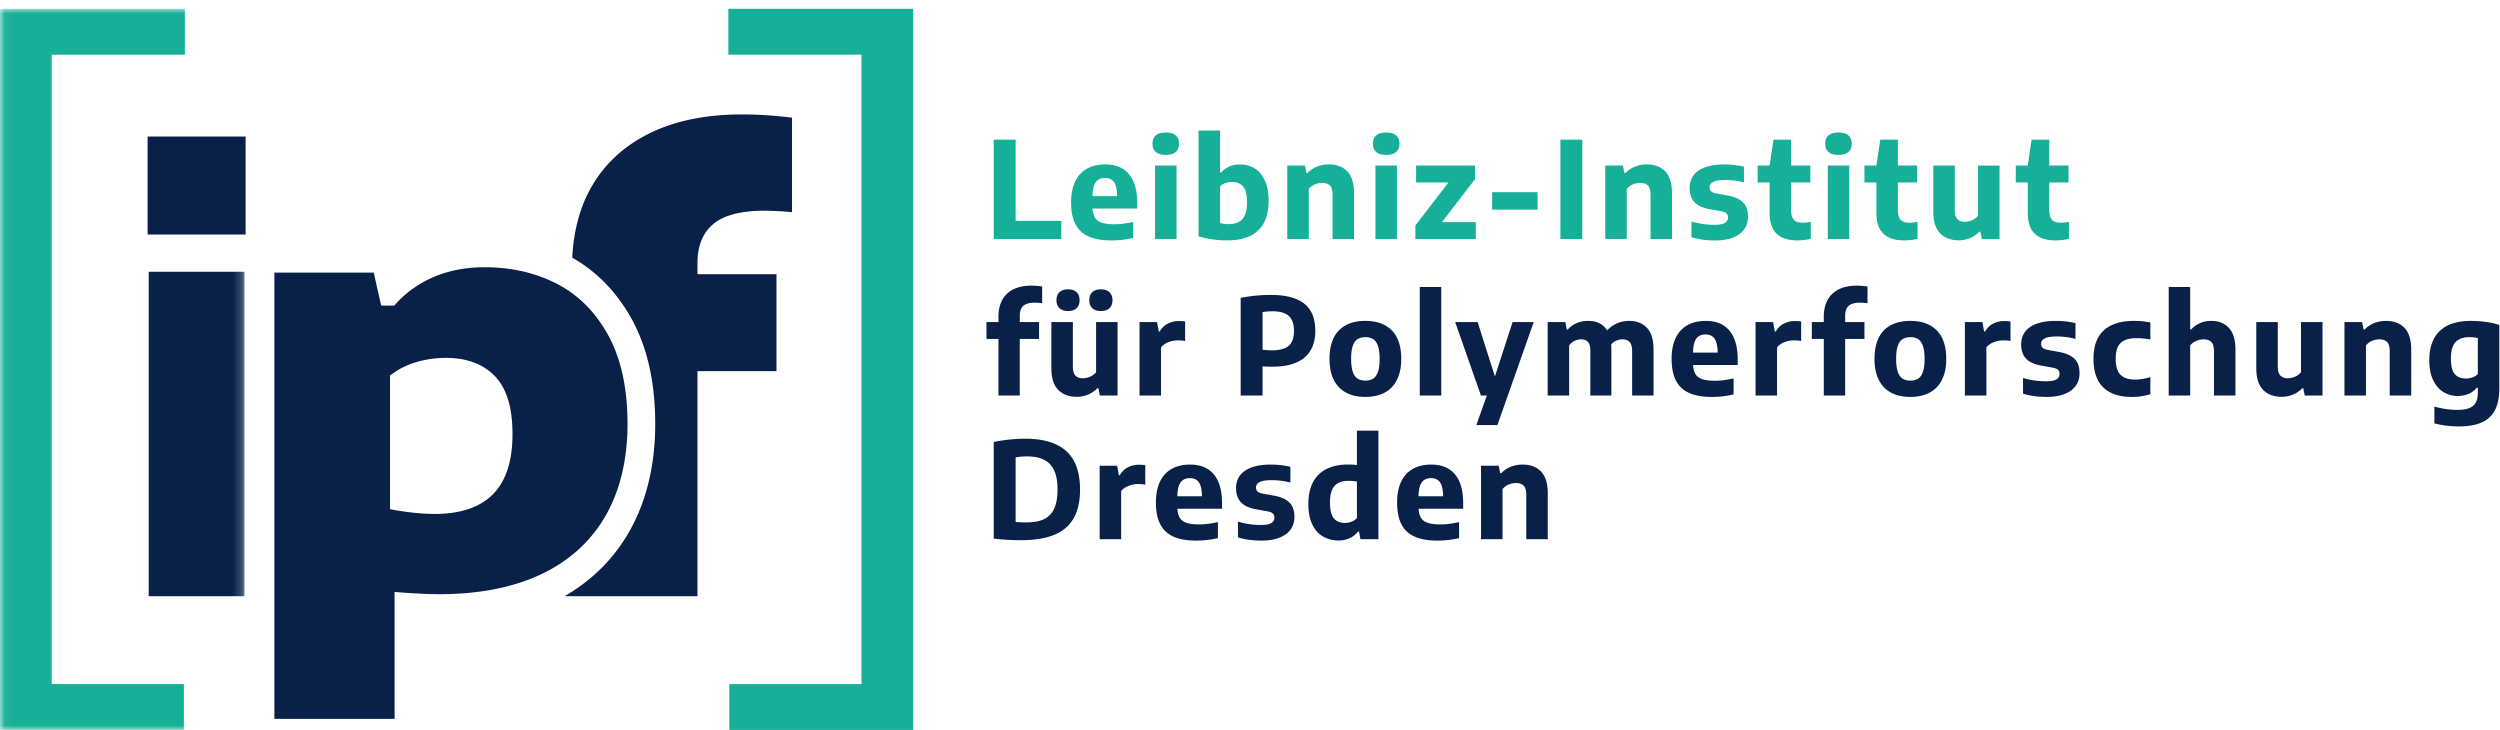
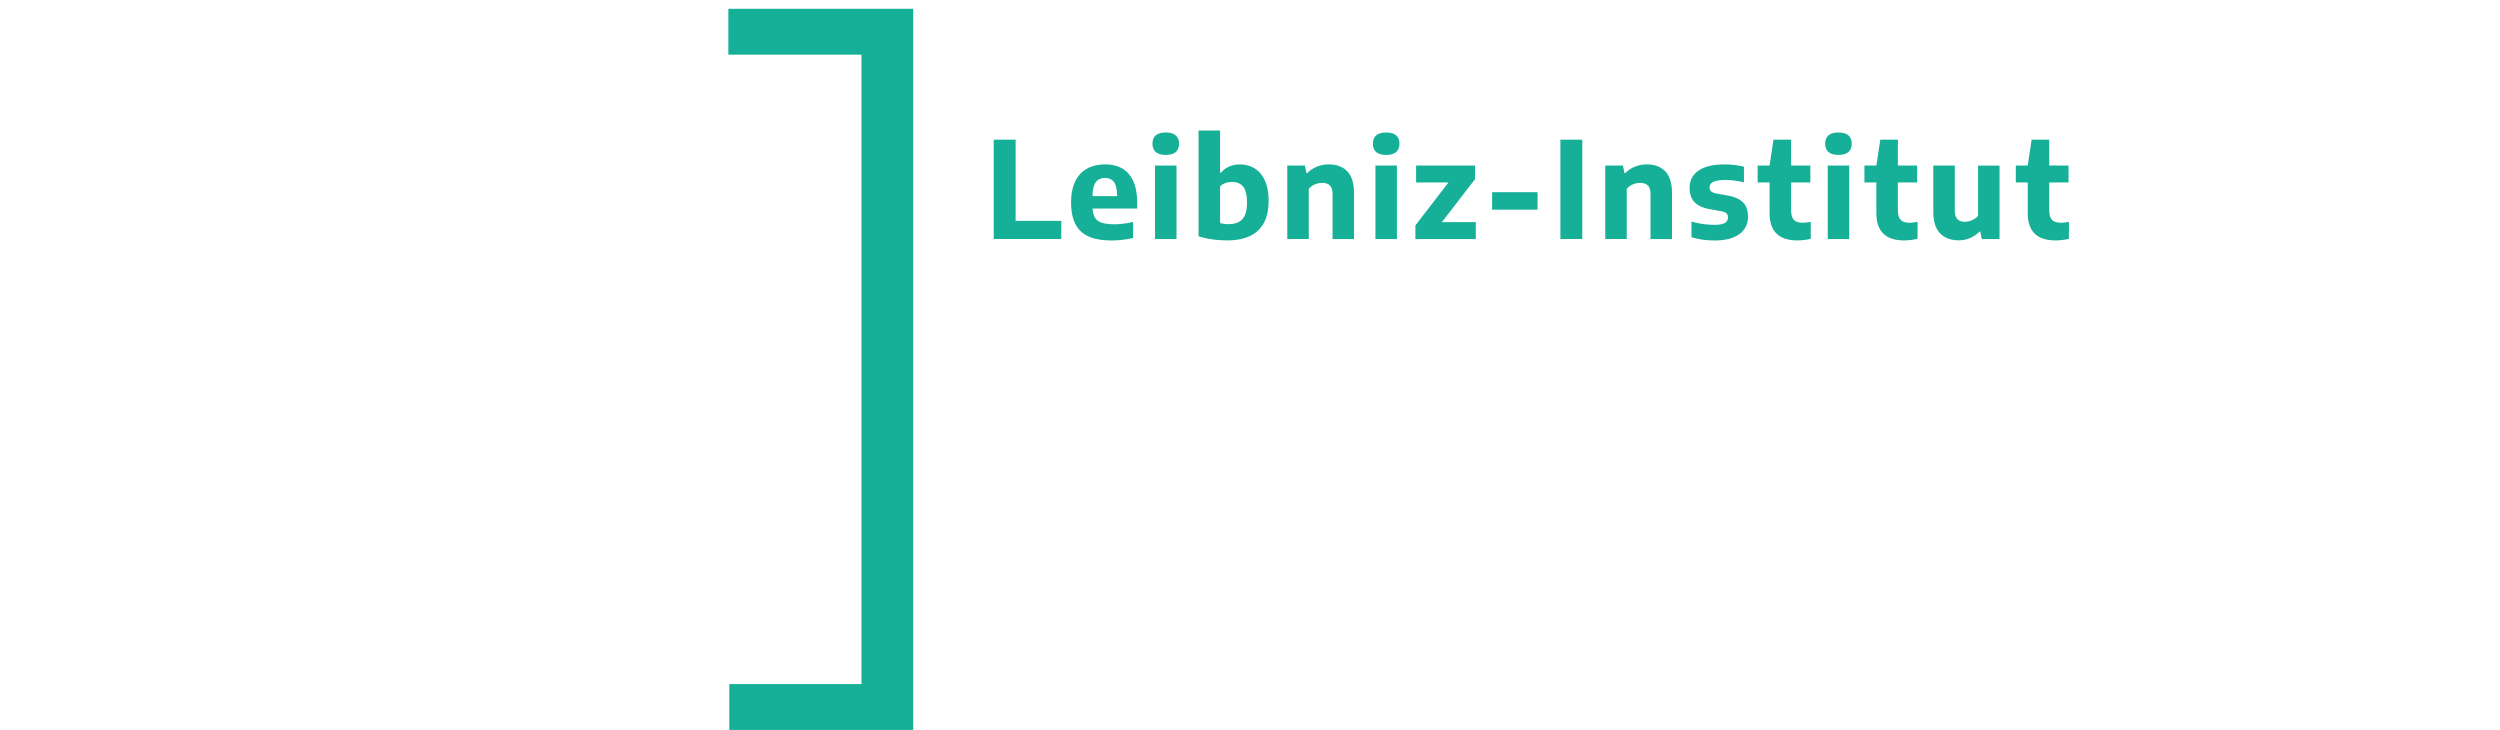
<svg xmlns="http://www.w3.org/2000/svg" xmlns:xlink="http://www.w3.org/1999/xlink" width="274" height="80" viewBox="0 0 274 80">
  <title>IPF_Logo</title>
  <defs>
-     <path id="a" d="M.06.967h26.737V80H.06z" />
-   </defs>
+     </defs>
  <g fill="none" fill-rule="evenodd">
    <path fill="#16AF97" d="M108.913 26.198V15.305h2.399v8.9h5.005v1.993h-7.404M124.636 22.857h-4.889c.024.432.118.771.277 1.019.158.248.409.427.748.538.342.109.799.166 1.382.166.616 0 1.291-.086 2.032-.258v1.759a10.5 10.5 0 0 1-2.362.272c-1.025 0-1.862-.146-2.514-.438a2.909 2.909 0 0 1-1.447-1.359c-.313-.612-.47-1.41-.47-2.391 0-.884.148-1.636.438-2.255a3.075 3.075 0 0 1 1.277-1.41c.56-.319 1.237-.48 2.032-.48 1.138 0 2.006.361 2.602 1.079.594.719.894 1.765.894 3.14v.618zm-4.534-2.892c-.226.303-.347.814-.362 1.53h2.701c-.012-.721-.128-1.234-.345-1.535-.216-.302-.546-.453-.982-.453-.451 0-.787.153-1.012.458zM126.677 16.66c-.242-.211-.364-.514-.364-.905 0-.398.121-.704.358-.914.244-.211.608-.317 1.099-.317.485 0 .85.106 1.087.317.24.21.367.516.367.914 0 .391-.127.694-.367.905-.237.21-.602.317-1.087.317s-.849-.107-1.093-.317zm-.085 9.538h2.356v-8.052h-2.356v8.052zM132.856 26.231a8.651 8.651 0 0 1-1.494-.335V14.304h2.358v4.622h.107c.236-.289.531-.512.884-.67a2.915 2.915 0 0 1 1.199-.235c.585 0 1.112.142 1.583.427.471.284.848.725 1.127 1.321.279.597.42 1.343.42 2.242 0 1.429-.382 2.507-1.138 3.238-.757.731-1.897 1.097-3.413 1.097-.545 0-1.088-.038-1.633-.115m3.321-2.226c.327-.373.492-.976.492-1.81 0-.829-.142-1.412-.422-1.748-.282-.337-.69-.505-1.225-.505-.252 0-.491.04-.72.121a1.503 1.503 0 0 0-.582.365v4.018c.294.079.609.118.947.118.676 0 1.182-.186 1.51-.559M141.085 18.146h1.936l.162.817h.113a2.975 2.975 0 0 1 1.043-.699 3.495 3.495 0 0 1 1.319-.244c.847 0 1.518.256 2.008.766.489.511.736 1.31.736 2.4v5.012h-2.355v-4.873c0-.466-.097-.796-.287-.989-.19-.195-.472-.291-.847-.291-.279 0-.55.057-.814.17a1.65 1.65 0 0 0-.658.493v5.49h-2.356v-8.052M150.834 16.66c-.243-.211-.364-.514-.364-.905 0-.398.119-.704.36-.914.24-.211.605-.317 1.098-.317.486 0 .847.106 1.088.317.242.21.363.516.363.914 0 .391-.121.694-.363.905-.241.21-.602.317-1.088.317-.486 0-.851-.107-1.094-.317zm-.085 9.538h2.354v-8.052h-2.354v8.052zM158.035 24.344h3.712v1.854h-6.618v-1.493L158.75 20h-3.546v-1.854h6.461v1.487l-3.63 4.711M163.535 22.982h4.984v-1.914h-4.984zM171.019 26.197h2.4V15.305h-2.4zM175.937 18.146h1.935l.162.817h.11a2.99 2.99 0 0 1 1.047-.699 3.484 3.484 0 0 1 1.317-.244c.849 0 1.518.256 2.01.766.491.511.733 1.31.733 2.4v5.012h-2.353v-4.873c0-.466-.097-.796-.288-.989-.19-.195-.473-.291-.845-.291-.282 0-.552.057-.819.17a1.643 1.643 0 0 0-.654.493v5.49h-2.355v-8.052M185.386 26v-1.722a8.75 8.75 0 0 0 2.549.36c.51 0 .878-.067 1.106-.202a.647.647 0 0 0 .343-.593c0-.2-.054-.354-.162-.456-.108-.104-.297-.182-.567-.236l-1.301-.235c-.752-.138-1.301-.397-1.65-.777-.35-.379-.522-.894-.522-1.541 0-.527.139-.98.419-1.366.28-.385.703-.684 1.271-.894.565-.211 1.268-.317 2.107-.317.383 0 .762.021 1.137.066.379.044.714.105 1.02.183v1.723a8.021 8.021 0 0 0-2.09-.264c-1.117 0-1.678.27-1.678.81a.57.57 0 0 0 .166.427c.111.108.295.185.557.235l1.301.236c.746.141 1.296.392 1.652.754.355.36.535.884.535 1.572 0 .533-.141.995-.428 1.382-.279.388-.69.687-1.232.895-.543.209-1.192.313-1.947.313-.956 0-1.818-.118-2.586-.353M198.46 24.314v1.863c-.495.112-.992.17-1.488.17-.99 0-1.743-.246-2.255-.737-.513-.49-.77-1.252-.77-2.282V20h-1.309v-1.854h1.309l.427-2.84h1.93v2.84h2.11V20h-2.11v2.96c0 .363.043.651.137.861a.834.834 0 0 0 .418.452c.189.092.443.137.755.137.207 0 .489-.033.846-.096M200.405 16.66c-.242-.211-.364-.514-.364-.905 0-.398.122-.704.361-.914.241-.211.606-.317 1.098-.317.485 0 .848.106 1.087.317.242.21.363.516.363.914 0 .391-.121.694-.363.905-.239.21-.602.317-1.087.317-.486 0-.852-.107-1.095-.317zm-.084 9.538h2.356v-8.052h-2.356v8.052zM210.163 24.314v1.863c-.497.112-.992.17-1.486.17-.991 0-1.745-.246-2.256-.737-.513-.49-.77-1.252-.77-2.282V20h-1.309v-1.854h1.309l.428-2.84h1.928v2.84h2.111V20h-2.111v2.96c0 .363.043.651.138.861a.82.82 0 0 0 .418.452c.186.092.438.137.753.137.209 0 .489-.033.847-.096M212.64 25.577c-.499-.509-.749-1.308-.749-2.395v-5.036h2.356v4.88c0 .461.094.79.283.986.188.196.461.294.814.294.259 0 .526-.055.786-.168.266-.113.485-.276.665-.487v-5.505h2.354v8.052h-1.945l-.158-.809h-.098c-.31.315-.657.55-1.043.71-.384.16-.795.239-1.23.239-.86 0-1.537-.254-2.035-.761M226.755 24.314v1.863c-.498.112-.995.17-1.488.17-.992 0-1.745-.246-2.255-.737-.515-.49-.771-1.252-.771-2.282V20h-1.309v-1.854h1.309l.425-2.84h1.931v2.84h2.114V20h-2.114v2.96c0 .363.044.651.136.861.09.211.229.363.418.452.188.092.443.137.756.137.205 0 .488-.033.848-.096" />
-     <path d="M112.159 33.519c-.262.227-.392.589-.392 1.084v.692h2.118v1.855h-2.118v6.198h-2.337V37.15h-1.313v-1.855h1.313v-.581c0-.717.139-1.329.414-1.836a2.758 2.758 0 0 1 1.226-1.168c.54-.268 1.197-.405 1.972-.405.402 0 .795.031 1.178.089v1.84a5.628 5.628 0 0 0-.817-.059c-.568 0-.982.115-1.244.344M115.975 42.726c-.498-.508-.746-1.307-.746-2.396v-5.034h2.355v4.878c0 .463.094.792.282.988.188.196.455.294.814.294.26 0 .524-.056.787-.168.266-.114.487-.276.664-.487v-5.505h2.354v8.052h-1.942l-.163-.81h-.096a3.106 3.106 0 0 1-2.273.95c-.86 0-1.537-.254-2.036-.762m.142-8.95c-.22-.21-.329-.5-.329-.872 0-.373.109-.666.329-.877.222-.211.537-.316.942-.316.407 0 .723.105.94.316.218.211.322.504.322.877 0 .372-.105.662-.326.872-.22.208-.533.313-.936.313-.405 0-.72-.105-.942-.313m3.6 0c-.22-.21-.329-.5-.329-.872 0-.373.109-.666.326-.877.218-.211.531-.316.939-.316.406 0 .719.105.943.316.219.211.331.504.331.877 0 .372-.112.662-.331.872-.224.208-.537.313-.943.313-.402 0-.715-.105-.936-.313M124.892 35.296h1.922l.184 1.037h.111c.221-.387.517-.676.882-.864.367-.19.785-.283 1.252-.283.236 0 .45.018.648.058v2.128a4.064 4.064 0 0 0-.794-.066c-.36 0-.711.068-1.054.206a1.844 1.844 0 0 0-.796.565v5.271h-2.355v-8.052M135.977 32.647a17.203 17.203 0 0 1 3.297-.324c1.639 0 2.864.317 3.668.956.808.638 1.212 1.631 1.212 2.98 0 1.296-.396 2.275-1.19 2.937-.797.663-1.974.995-3.534.995-.221 0-.572-.01-1.055-.03v3.188h-2.398V32.647zm5.276 5.247c.379-.335.566-.874.566-1.619 0-.752-.187-1.298-.566-1.643-.377-.342-.963-.514-1.756-.514-.404 0-.776.028-1.122.089v4.122c.358.043.718.066 1.076.066.824 0 1.425-.168 1.802-.501zM147.545 43.039a3.16 3.16 0 0 1-1.357-1.394c-.314-.623-.472-1.388-.472-2.302 0-1.383.341-2.424 1.021-3.123.684-.7 1.651-1.05 2.909-1.05 1.251 0 2.219.351 2.904 1.052.682.703 1.027 1.738 1.027 3.108 0 .917-.16 1.688-.478 2.31a3.124 3.124 0 0 1-1.351 1.399c-.587.31-1.288.462-2.102.462-.816 0-1.513-.152-2.101-.462m2.96-1.545c.227-.149.4-.395.521-.74.12-.347.18-.814.18-1.403 0-.598-.06-1.075-.18-1.428-.121-.353-.296-.604-.523-.75-.228-.148-.516-.221-.857-.221-.345 0-.631.073-.858.221-.228.146-.403.393-.523.739-.12.345-.18.816-.18 1.41 0 .598.06 1.073.18 1.424s.294.599.52.748c.225.146.512.219.861.219s.634-.073.859-.219M155.607 43.348h2.357V31.453h-2.357zM165.781 35.296h2.318l-3.983 11.291h-2.311l1.156-3.239h-.65l-2.825-8.052h2.46l1.897 5.968 1.938-5.968M180.509 35.935c.478.512.72 1.314.72 2.407v5.006h-2.348v-4.881c0-.456-.093-.782-.274-.979-.186-.195-.441-.295-.77-.295-.235 0-.463.048-.687.137-.22.091-.407.23-.567.417.018.162.024.335.024.522v5.079h-2.305v-4.881c0-.46-.084-.789-.255-.983-.173-.192-.425-.291-.751-.291-.252 0-.496.059-.733.17a1.45 1.45 0 0 0-.584.503v5.482h-2.357v-8.053h1.936l.16.817h.114c.571-.628 1.327-.942 2.257-.942.449 0 .846.084 1.196.255.352.17.636.432.851.79.334-.358.71-.62 1.128-.79a3.352 3.352 0 0 1 1.286-.255c.826 0 1.476.256 1.959.765M190.452 40.007h-4.888c.024.431.117.77.275 1.018.161.248.41.428.748.538.34.109.799.166 1.385.166.613 0 1.29-.085 2.029-.258v1.759c-.784.182-1.569.272-2.36.272-1.027 0-1.865-.145-2.515-.438a2.916 2.916 0 0 1-1.447-1.358c-.313-.612-.47-1.411-.47-2.392 0-.883.145-1.636.438-2.255a3.085 3.085 0 0 1 1.277-1.41c.561-.319 1.239-.478 2.03-.478 1.141 0 2.009.359 2.602 1.078.598.718.896 1.764.896 3.139v.619zm-4.535-2.893c-.226.304-.344.814-.36 1.531h2.701c-.015-.722-.131-1.233-.349-1.536-.212-.301-.539-.452-.982-.452-.447 0-.784.154-1.01.457zM192.409 35.296h1.922l.183 1.037h.113c.22-.387.515-.676.88-.864.368-.19.787-.283 1.255-.283.233 0 .451.018.645.058v2.128a4.05 4.05 0 0 0-.796-.066c-.356 0-.708.068-1.05.206-.344.136-.61.326-.797.565v5.271h-2.355v-8.052M202.617 33.519c-.259.227-.388.589-.388 1.084v.692h2.114v1.855h-2.114v6.198h-2.341V37.15h-1.313v-1.855h1.313v-.581c0-.717.139-1.329.414-1.836a2.786 2.786 0 0 1 1.227-1.168c.54-.268 1.2-.405 1.972-.405.402 0 .794.031 1.178.089v1.84a5.646 5.646 0 0 0-.819-.059c-.566 0-.981.115-1.243.344M207.271 43.039a3.143 3.143 0 0 1-1.351-1.394c-.317-.623-.475-1.388-.475-2.302 0-1.383.343-2.424 1.021-3.123.684-.7 1.654-1.05 2.908-1.05s2.22.351 2.904 1.052c.686.703 1.03 1.738 1.03 3.108 0 .917-.16 1.688-.478 2.31a3.14 3.14 0 0 1-1.351 1.399c-.587.31-1.291.462-2.105.462-.811 0-1.514-.152-2.103-.462m2.964-1.545c.227-.149.399-.395.52-.74.122-.347.18-.814.18-1.403 0-.598-.058-1.075-.18-1.428-.121-.353-.293-.604-.523-.75-.227-.148-.512-.221-.858-.221-.343 0-.628.073-.857.221-.227.146-.404.393-.522.739-.118.345-.179.816-.179 1.41 0 .598.061 1.073.179 1.424s.293.599.52.748c.225.146.512.219.859.219.348 0 .637-.073.861-.219M215.351 35.296h1.923l.183 1.037h.11c.221-.387.515-.676.882-.864.369-.19.786-.283 1.255-.283.233 0 .451.018.645.058v2.128a4.04 4.04 0 0 0-.795-.066c-.357 0-.708.068-1.05.206a1.848 1.848 0 0 0-.797.565v5.271h-2.356v-8.052M221.726 43.15v-1.723c.792.24 1.644.361 2.548.361.509 0 .877-.068 1.107-.204a.648.648 0 0 0 .343-.591c0-.201-.056-.354-.163-.457-.107-.103-.296-.181-.566-.234l-1.304-.236c-.753-.139-1.3-.397-1.649-.777-.348-.381-.523-.894-.523-1.542 0-.526.14-.98.419-1.366.28-.385.705-.684 1.269-.894.57-.211 1.272-.316 2.11-.316.387 0 .764.021 1.137.065.379.044.717.106 1.02.184v1.722a7.999 7.999 0 0 0-2.09-.264c-1.119 0-1.678.27-1.678.809 0 .179.055.32.166.428.109.107.293.186.557.236l1.303.235c.744.142 1.294.393 1.651.754.354.361.534.885.534 1.573 0 .534-.143.995-.424 1.382-.282.388-.695.686-1.236.895-.542.209-1.191.312-1.946.312-.957 0-1.819-.118-2.585-.352M230.519 42.461c-.715-.694-1.072-1.737-1.072-3.126 0-1.397.378-2.442 1.137-3.132.758-.689 1.857-1.033 3.295-1.033.667 0 1.269.062 1.801.184v1.862a7.61 7.61 0 0 0-1.48-.153c-.543 0-.985.074-1.328.227a1.482 1.482 0 0 0-.752.726c-.161.33-.24.765-.24 1.299 0 .809.169 1.393.518 1.751.35.358.883.537 1.605.537.252 0 .506-.02.768-.062.26-.042.563-.109.909-.203V43.2a6.545 6.545 0 0 1-2.044.302c-1.365 0-2.405-.347-3.117-1.041M237.69 31.454h2.354v4.651h.111c.277-.304.598-.536.974-.695.37-.16.785-.24 1.243-.24.795 0 1.433.256 1.913.766.482.511.72 1.311.72 2.4v5.012h-2.355v-4.857c0-.472-.096-.805-.286-1.002-.188-.197-.473-.295-.845-.295-.277 0-.549.058-.815.169-.267.115-.487.28-.66.494v5.491h-2.354V31.454M248.036 42.726c-.5-.508-.748-1.307-.748-2.396v-5.034h2.357v4.878c0 .463.094.792.283.988.189.196.458.294.811.294.262 0 .525-.056.789-.168.266-.114.488-.276.662-.487v-5.505h2.357v8.052h-1.944l-.165-.81h-.092a3.136 3.136 0 0 1-1.042.711c-.387.16-.796.239-1.233.239-.858 0-1.537-.254-2.035-.762M256.952 35.296h1.936l.162.816h.113a2.99 2.99 0 0 1 1.043-.698c.4-.162.843-.243 1.317-.243.849 0 1.519.255 2.008.764.494.512.739 1.311.739 2.4v5.013h-2.357v-4.873c0-.467-.098-.797-.285-.991-.193-.193-.473-.291-.849-.291-.278 0-.549.059-.816.17a1.662 1.662 0 0 0-.655.495v5.49h-2.356v-8.052M266.808 46.403v-1.841c.87.241 1.709.361 2.517.361.531 0 .963-.064 1.288-.191.328-.128.572-.33.726-.608.156-.277.232-.645.232-1.1v-.537h-.11c-.235.289-.53.513-.888.674a2.91 2.91 0 0 1-1.195.238 2.998 2.998 0 0 1-1.573-.426c-.472-.285-.849-.721-1.132-1.307-.285-.587-.423-1.314-.423-2.183 0-1.402.382-2.473 1.149-3.209.765-.736 1.907-1.104 3.43-1.104.529 0 1.07.038 1.625.114a8.338 8.338 0 0 1 1.472.328v6.978c0 .966-.16 1.756-.482 2.367a2.926 2.926 0 0 1-1.453 1.346c-.648.287-1.474.431-2.479.431-.974 0-1.871-.112-2.704-.331m4.174-5.039c.229-.081.427-.202.589-.365v-3.945a4.294 4.294 0 0 0-.951-.101c-.666 0-1.166.183-1.5.555-.334.37-.5.962-.5 1.776 0 .811.139 1.38.418 1.708.281.329.691.493 1.229.493.246 0 .485-.04.715-.121M108.914 59.029V48.444c.51-.112 1.069-.2 1.684-.264a17.02 17.02 0 0 1 1.777-.097c1.997 0 3.493.457 4.497 1.367.998.909 1.5 2.309 1.5 4.199 0 1.295-.238 2.353-.713 3.172-.478.82-1.19 1.422-2.143 1.807-.952.385-2.159.578-3.62.578-1.042 0-2.035-.059-2.982-.177m5.514-2.133a2.325 2.325 0 0 0 1.11-1.158c.244-.529.369-1.229.369-2.096 0-.858-.126-1.555-.375-2.087a2.337 2.337 0 0 0-1.113-1.167c-.493-.245-1.123-.368-1.884-.368-.387 0-.792.037-1.222.11v7.073c.316.034.715.053 1.208.053.775 0 1.411-.121 1.907-.36M120.522 51.043h1.919l.186 1.038h.11c.221-.388.515-.676.885-.865.365-.19.785-.283 1.252-.283.233 0 .449.019.647.059v2.128a3.994 3.994 0 0 0-.794-.067c-.36 0-.71.069-1.054.206-.344.137-.61.326-.794.565v5.272h-2.357v-8.053M133.933 55.755h-4.888c.022.431.116.771.274 1.018.16.247.41.427.748.538.34.109.799.166 1.384.166a9.01 9.01 0 0 0 2.03-.258v1.759a10.46 10.46 0 0 1-2.359.272c-1.027 0-1.864-.146-2.516-.438a2.913 2.913 0 0 1-1.445-1.359c-.315-.613-.473-1.41-.473-2.391 0-.883.148-1.636.439-2.255.293-.621.719-1.092 1.278-1.41.558-.319 1.238-.48 2.03-.48 1.14 0 2.005.361 2.603 1.079.596.719.895 1.765.895 3.139v.62zm-4.536-2.893c-.226.303-.343.814-.361 1.53h2.699c-.013-.722-.127-1.233-.342-1.536-.216-.3-.543-.452-.986-.452-.447 0-.783.153-1.01.458zM135.679 58.897v-1.723a8.713 8.713 0 0 0 2.545.361c.51 0 .88-.067 1.107-.203a.644.644 0 0 0 .344-.592c0-.2-.055-.354-.163-.456-.112-.103-.297-.182-.569-.235l-1.301-.236c-.751-.138-1.301-.397-1.649-.777-.347-.379-.523-.893-.523-1.541 0-.526.142-.98.421-1.366.28-.385.703-.684 1.27-.894.568-.212 1.265-.317 2.108-.317.382 0 .762.021 1.136.065.377.044.715.106 1.021.184v1.723a8.014 8.014 0 0 0-2.092-.264c-1.118 0-1.677.269-1.677.81a.58.58 0 0 0 .164.427c.114.108.297.186.558.236l1.303.235c.743.142 1.296.393 1.651.754.354.36.535.884.535 1.572 0 .533-.142.995-.425 1.382-.282.388-.694.687-1.239.896-.539.208-1.187.311-1.941.311-.959 0-1.823-.117-2.584-.352M145.024 58.815c-.498-.279-.891-.717-1.185-1.314-.295-.595-.443-1.351-.443-2.262 0-1.409.377-2.483 1.123-3.222.748-.737 1.835-1.106 3.265-1.106.334 0 .645.019.936.059v-3.769h2.354v11.894h-1.972l-.148-.839h-.11a2.465 2.465 0 0 1-.902.718 2.858 2.858 0 0 1-1.238.262 3.353 3.353 0 0 1-1.68-.421m3.109-1.637c.234-.091.427-.227.587-.408v-3.983a4.618 4.618 0 0 0-.929-.087c-.687 0-1.196.185-1.525.555-.332.371-.499.971-.499 1.801 0 .829.138 1.413.42 1.75.281.339.685.509 1.207.509.256 0 .502-.047.739-.137M160.363 55.755h-4.886c.022.431.116.771.276 1.018.158.247.408.427.747.538.337.109.798.166 1.385.166.61 0 1.29-.086 2.03-.258v1.759c-.786.181-1.571.272-2.363.272-1.025 0-1.865-.146-2.514-.438-.65-.292-1.133-.744-1.443-1.359-.317-.613-.473-1.41-.473-2.391 0-.883.145-1.636.437-2.255.292-.621.717-1.092 1.278-1.41.558-.319 1.234-.48 2.033-.48 1.137 0 2.004.361 2.6 1.079.596.719.893 1.765.893 3.139v.62zm-4.534-2.893c-.226.303-.344.814-.362 1.53h2.702c-.015-.722-.129-1.233-.348-1.536-.211-.3-.541-.452-.984-.452-.446 0-.781.153-1.008.458zM162.319 51.043h1.936l.162.817h.111a2.989 2.989 0 0 1 1.046-.698 3.475 3.475 0 0 1 1.319-.244c.846 0 1.516.255 2.009.766.488.51.734 1.31.734 2.399v5.013h-2.355v-4.874c0-.466-.096-.796-.285-.989-.191-.194-.474-.292-.848-.292-.278 0-.55.058-.817.171a1.63 1.63 0 0 0-.654.493v5.491h-2.358v-8.053M16.176 25.706h10.743V14.963H16.176zM66.369 56.532c1.596-2.787 2.408-6.182 2.408-10.092 0-3.87-.711-7.129-2.108-9.681-1.385-2.535-3.268-4.432-5.595-5.635-2.346-1.218-5.021-1.834-7.952-1.834-2.045 0-3.918.354-5.56 1.056-1.637.7-3.033 1.688-4.155 2.935l-.194.215h-1.436l-.815-3.619H30.071v48.908h13.174V64.874l.703.056c1.683.128 3.101.193 4.223.193 4.355 0 8.129-.747 11.211-2.218 3.047-1.459 5.397-3.603 6.987-6.373M54.03 54.166c-1.419 1.434-3.56 2.161-6.365 2.161-1.166 0-2.452-.112-3.821-.332l-1.098-.18V41.134l.583-.387c.742-.501 1.623-.888 2.61-1.146a11.48 11.48 0 0 1 2.93-.377c2.309 0 4.124.688 5.407 2.043 1.276 1.357 1.893 3.428 1.893 6.336 0 2.922-.719 5.131-2.139 6.563" fill="#092048" />
-     <path d="M86.804 23.256v-10.36a43.508 43.508 0 0 0-5.522-.354c-3.896 0-7.284.692-10.066 2.058-2.77 1.357-4.914 3.32-6.362 5.832-1.271 2.194-1.988 4.82-2.134 7.809 2.726 1.549 4.931 3.833 6.55 6.794 1.689 3.089 2.544 6.927 2.544 11.405 0 4.544-.969 8.54-2.881 11.88-1.68 2.927-4.048 5.284-7.05 7.023h14.562V40.675h8.658v-10.62h-8.658v-1.242c0-1.903.603-3.351 1.789-4.307 1.165-.936 3.024-1.412 5.532-1.412.903 0 1.924.056 3.038.162" fill="#092048" />
    <mask id="b" fill="#fff">
      <use xlink:href="#a" />
    </mask>
    <path fill="#092048" mask="url(#b)" d="M16.297 65.344h10.5V29.786h-10.5z" />
-     <path fill="#16AF97" mask="url(#b)" d="M0 80V.967h20.262v5.027H5.669v68.98h14.485V80H0" />
    <path fill="#16AF97" d="M79.933 80v-5.026h14.484V5.994h-14.59V.967h20.26V80H79.933" />
  </g>
</svg>